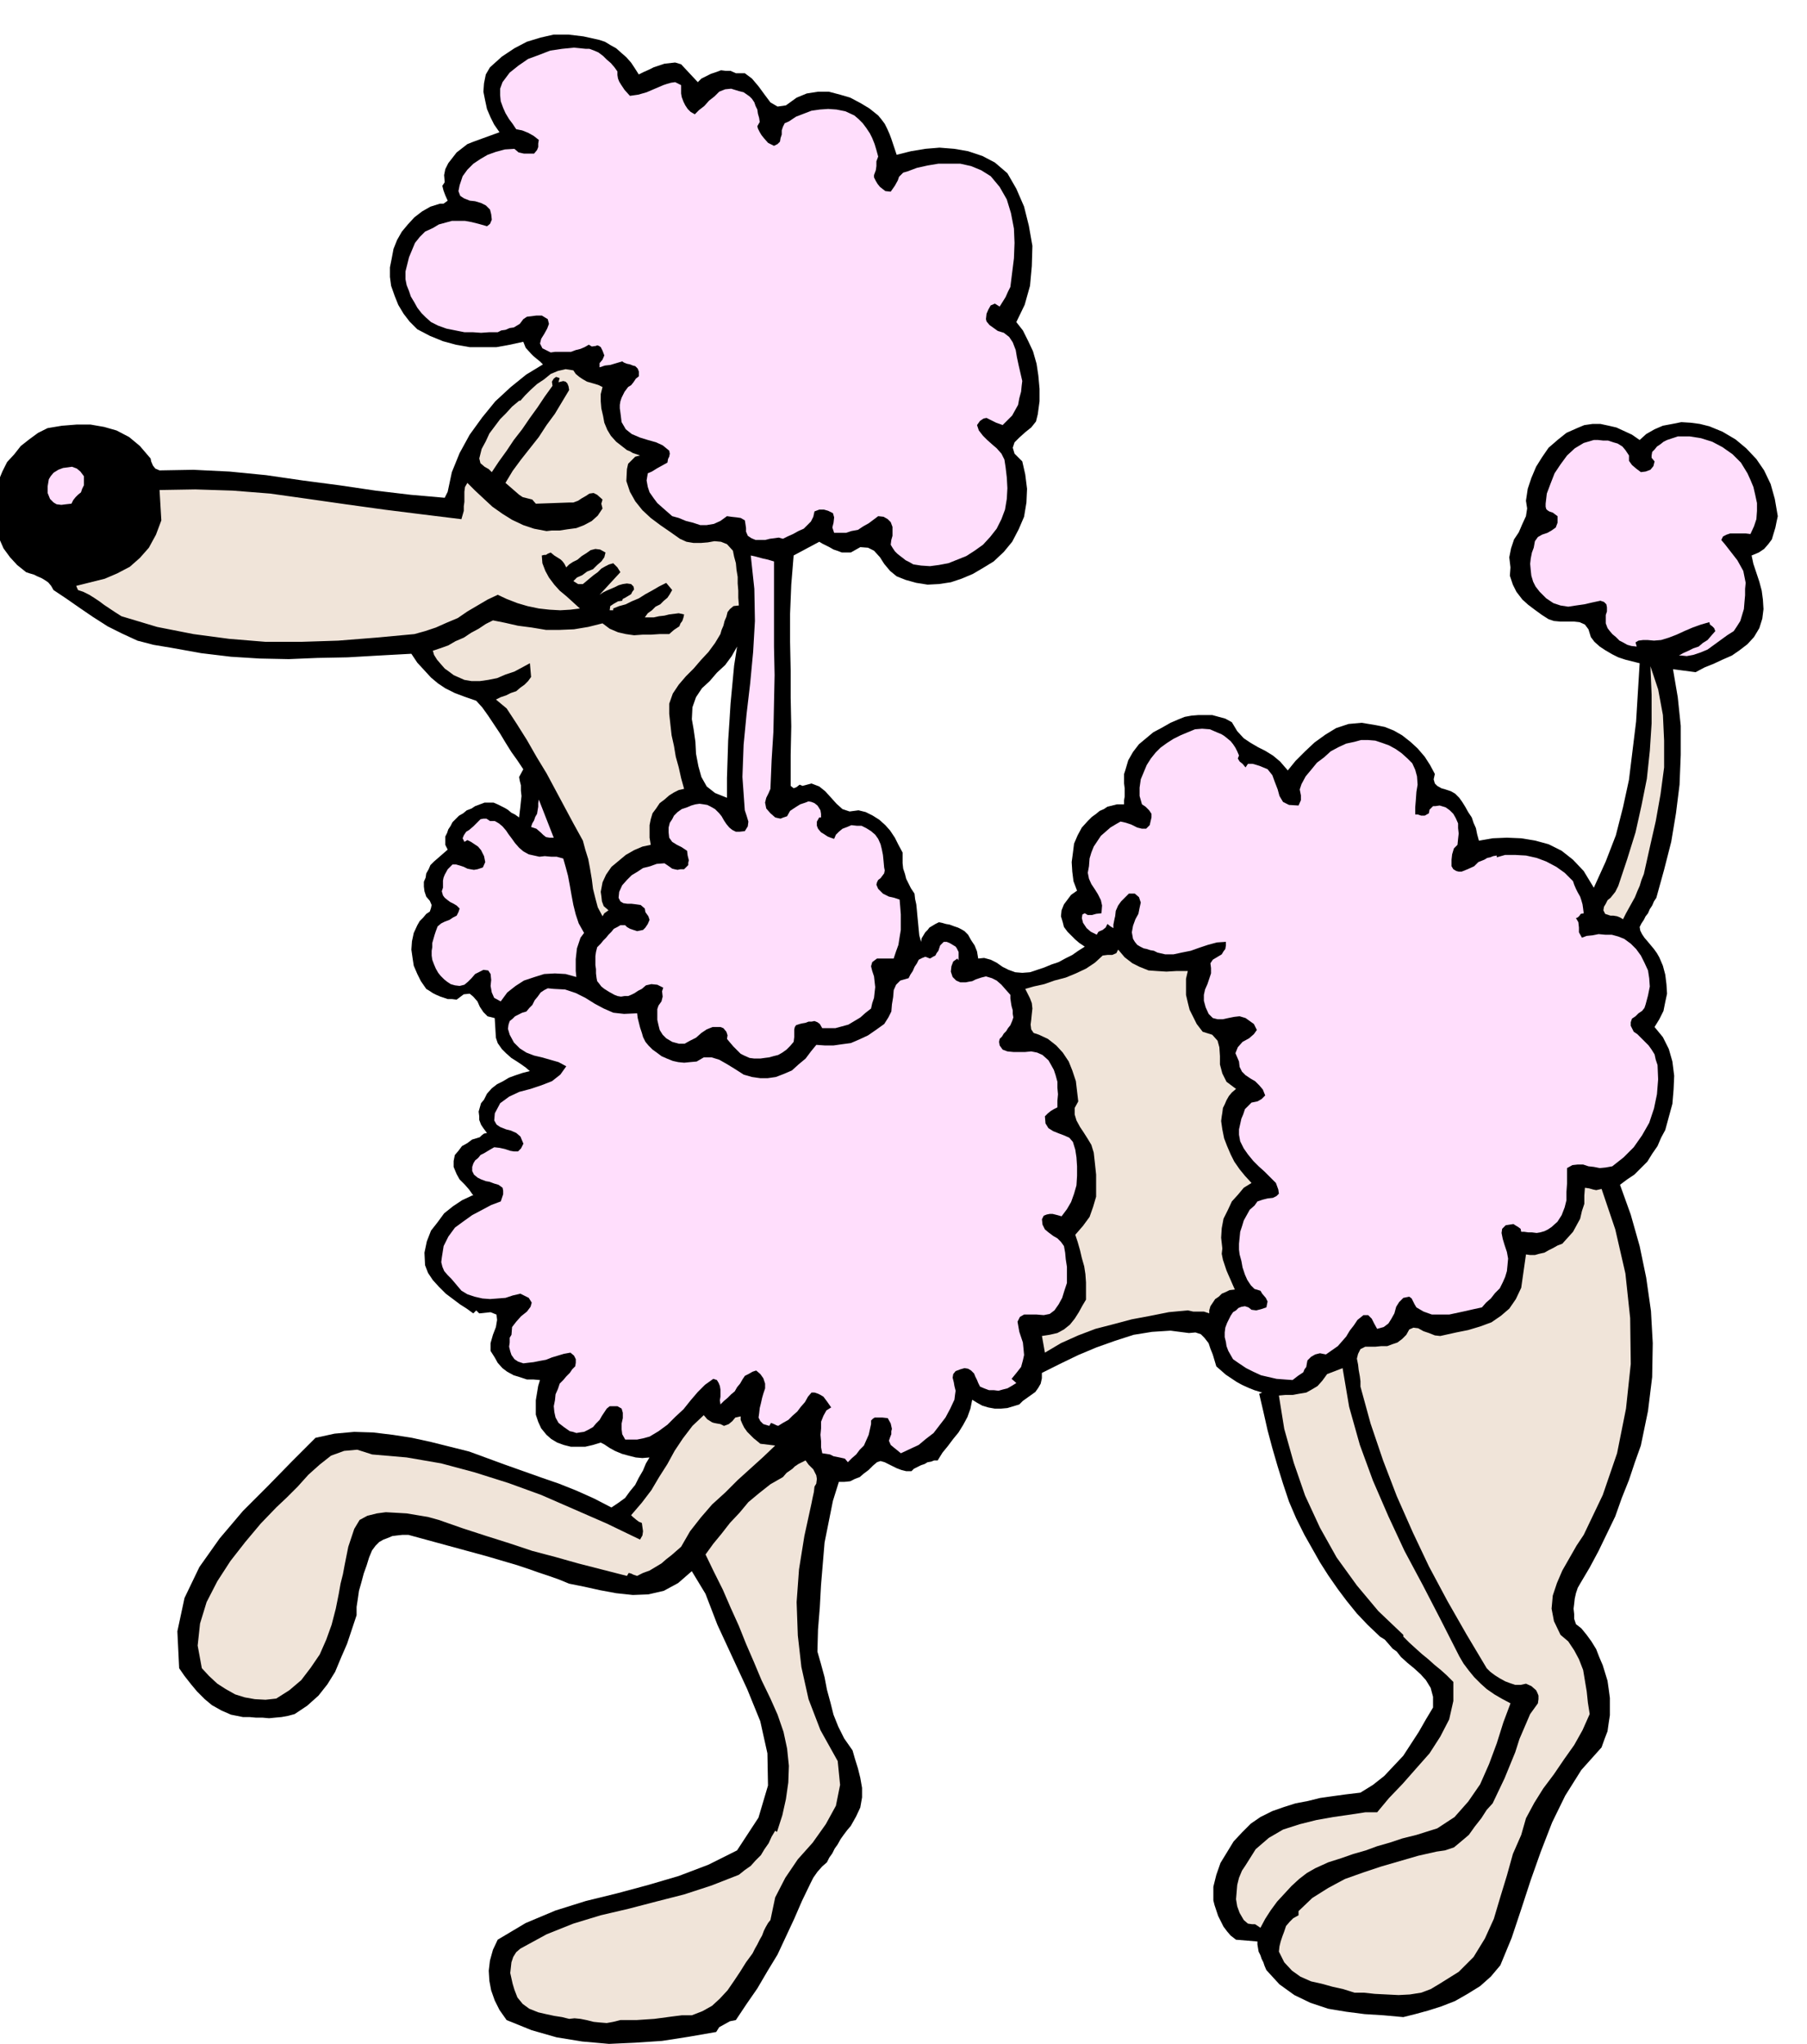
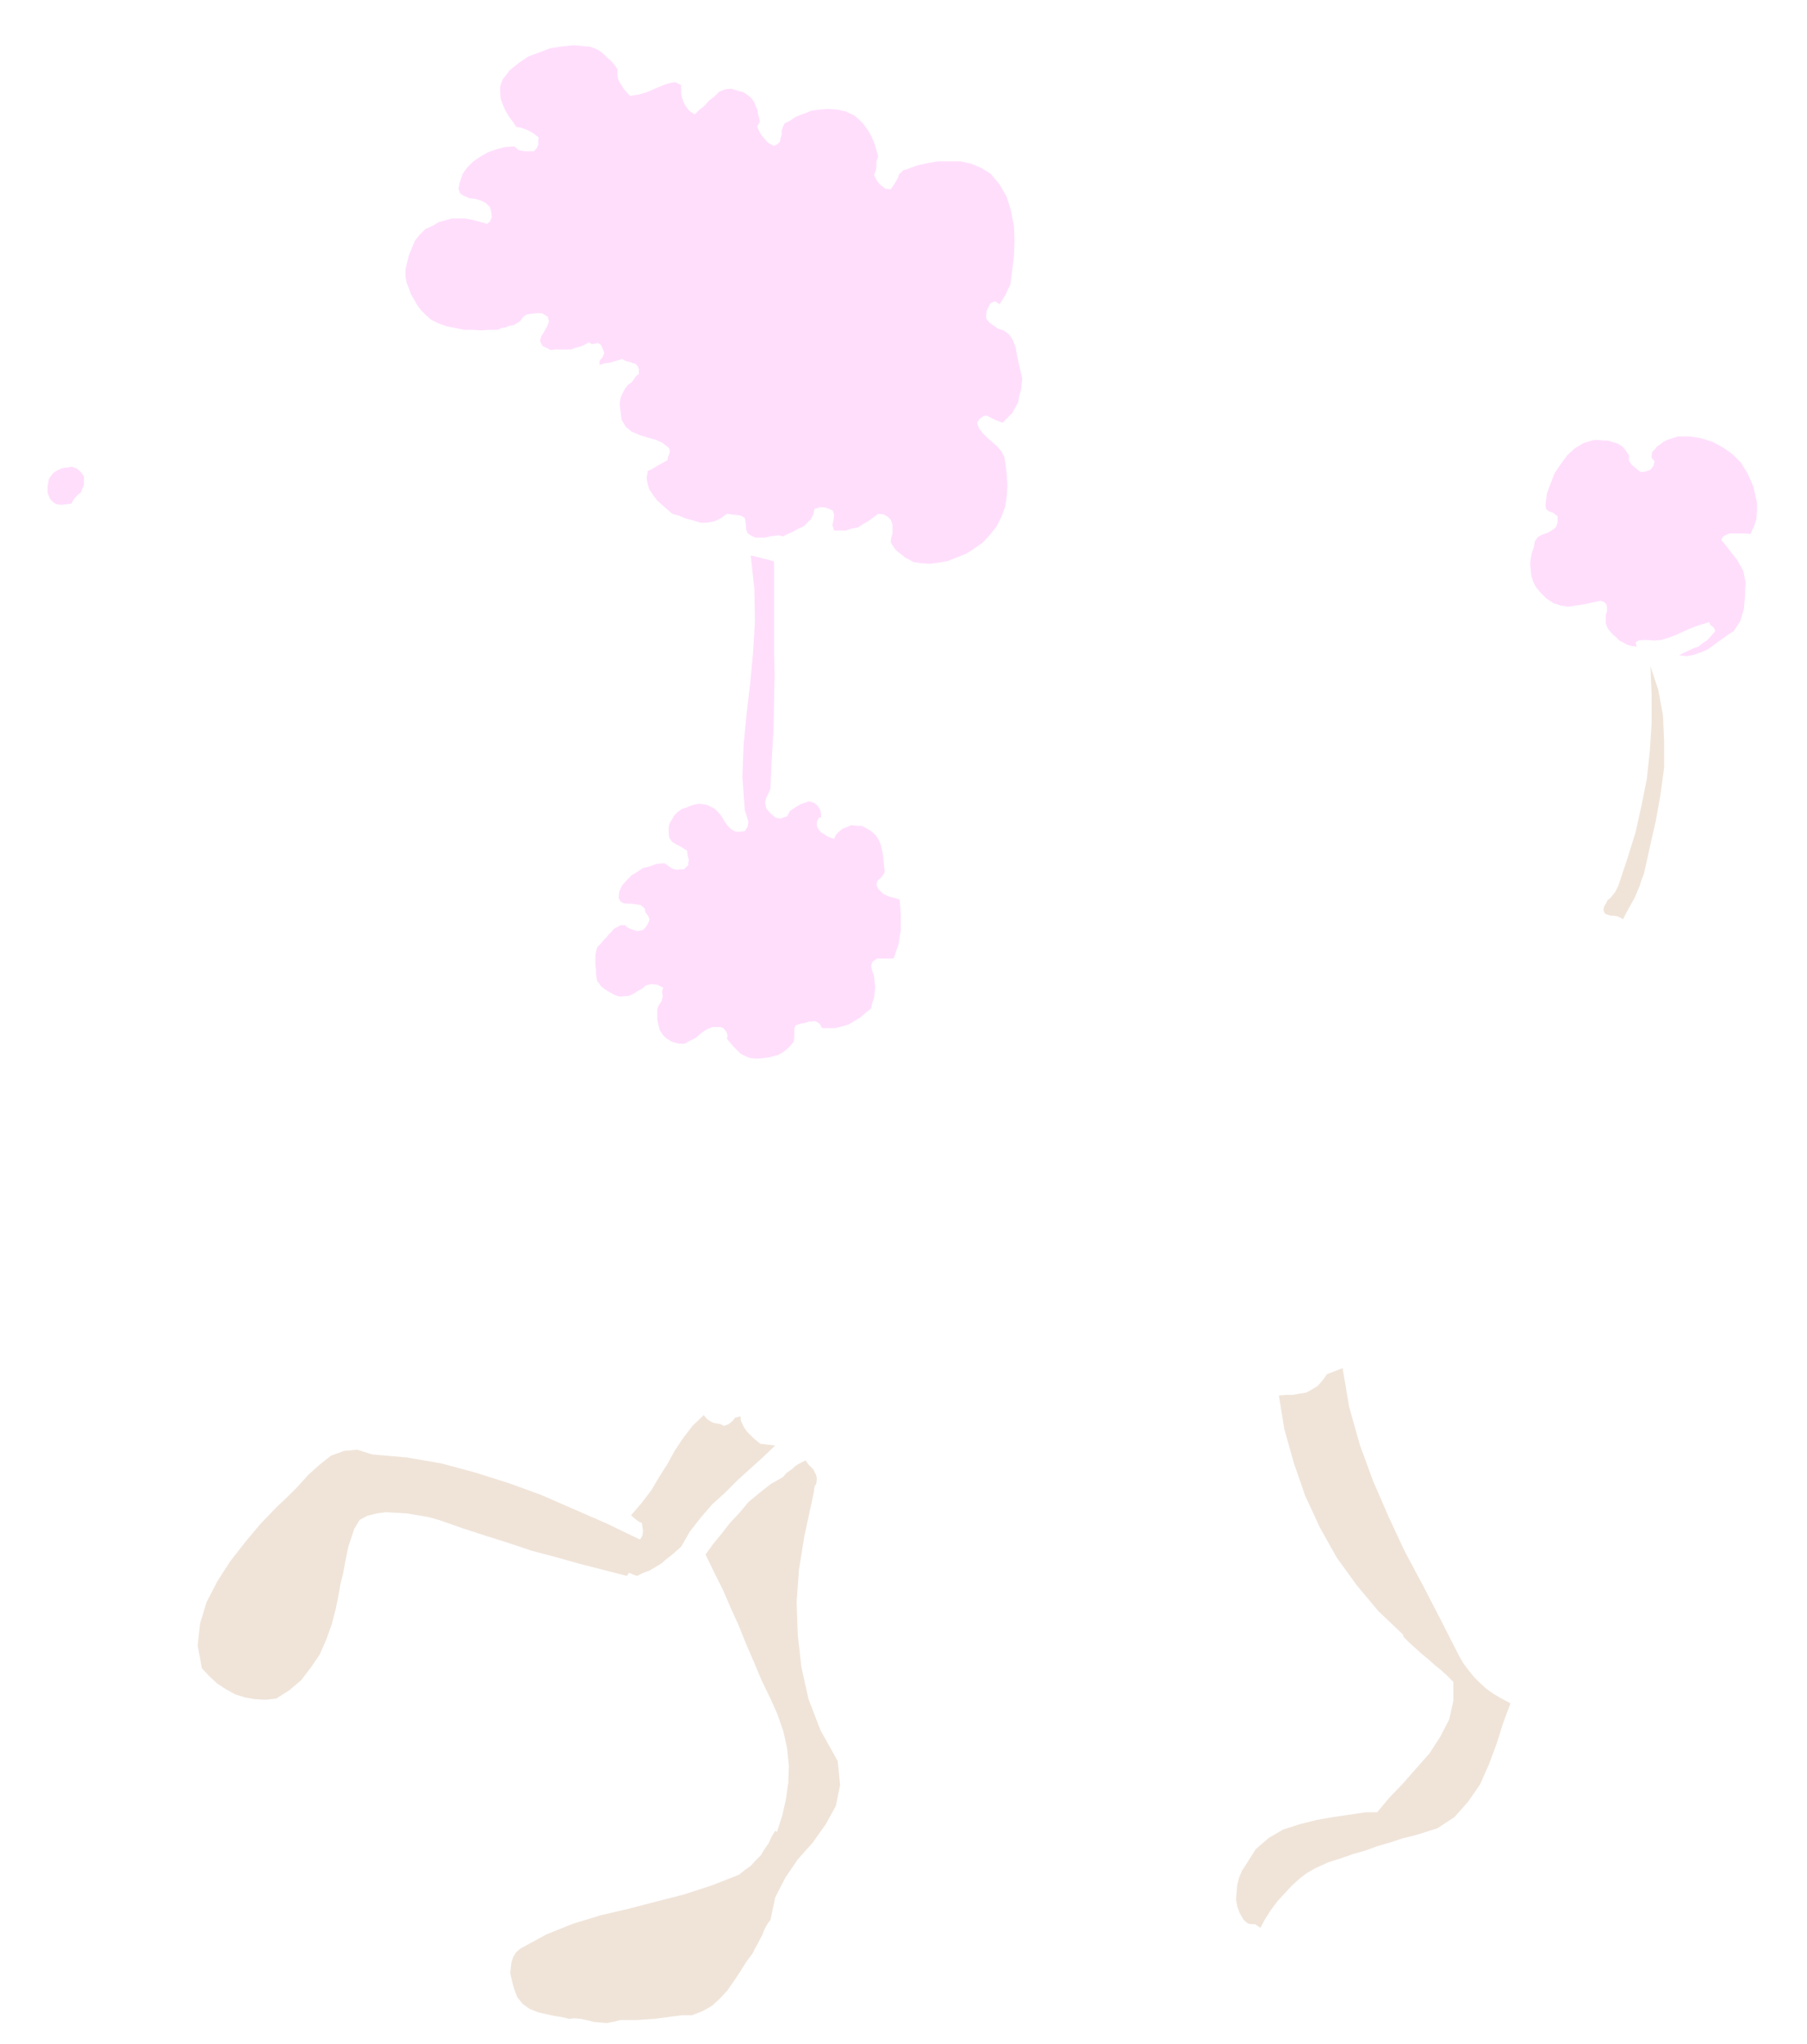
<svg xmlns="http://www.w3.org/2000/svg" fill-rule="evenodd" height="554.772" preserveAspectRatio="none" stroke-linecap="round" viewBox="0 0 3035 3433" width="490.455">
  <style>.pen1{stroke:none}.brush2{fill:#ffdefc}.brush3{fill:#f0e4d9}</style>
-   <path class="pen1" d="m1073 125 8-4 9-4 8-4 9-3 9-3 9-1 9-1 10 3 28 30 6-6 8-4 8-4 9-3 8-3 8 1h8l9 4h15l12 9 11 13 11 15 9 12 12 7 14-2 18-13 17-7 19-3h18l19 5 17 5 17 9 15 9 15 12 5 6 6 8 4 8 4 9 3 8 3 9 3 9 3 9 24-6 24-4 24-2 25 2 23 4 24 8 21 11 21 18 15 26 13 30 8 32 6 34-1 34-3 33-9 32-14 29 11 14 9 18 8 17 6 21 3 20 2 22v21l-3 22-3 12-8 10-10 8-10 9-8 8-3 9 3 10 13 13 5 22 3 24-1 23-4 24-9 21-11 21-14 17-17 16-18 11-17 10-19 8-18 6-20 3-19 1-19-3-18-5-15-6-11-9-10-12-7-11-10-11-10-5-13-1-16 9h-15l-8-3-6-2-7-4-6-3-6-3-5-3-43 23-4 49-2 49v47l1 48v46l1 48-1 48v52l5 4 5-2 5-4 5 2 15-4 13 5 10 8 10 11 9 10 10 9 12 4 15-2 12 3 12 6 11 7 10 9 8 9 8 12 6 12 7 13v18l1 9 3 9 2 8 4 8 4 8 6 9 1 9 2 9 1 10 1 11 1 10 1 11 1 10 3 11 1-6 3-5 3-5 4-4 3-4 5-3 5-3 6-3 5 1 7 2 6 1 8 3 6 2 6 3 5 3 6 6 5 9 6 9 2 5 2 5 1 6 1 6 10-1 11 3 10 5 10 7 10 5 11 4 12 1 13-1 12-4 12-4 12-5 12-4 11-6 12-6 10-7 11-7-9-6-7-6-7-7-6-6-6-8-2-8-3-10 1-10 4-10 6-8 6-8 10-7-6-16-2-16-1-16 2-15 2-16 6-14 7-13 10-11 7-7 7-5 6-5 7-3 6-4 8-2 8-2h12v-7l1-6v-14l-1-8v-16l2-6 5-17 8-14 10-13 12-10 12-10 15-8 14-8 14-6 10-4 11-2 12-1h23l11 3 11 3 11 6 9 15 11 12 12 8 12 7 12 6 13 8 12 10 13 15 13-16 16-16 16-15 18-13 18-11 21-7 22-2 24 4 15 3 15 6 14 8 14 11 12 11 12 14 9 14 8 15-2 9 2 7 4 4 7 4 7 2 9 3 7 4 7 7 5 7 5 8 5 9 6 9 3 9 4 9 2 10 3 11 23-4 24-1 24 1 24 4 22 6 22 11 19 15 18 19 17 28 20-44 17-44 12-47 10-46 6-49 6-49 3-49 3-49-12-3-12-3-12-4-10-5-12-7-9-6-9-8-6-8-4-13-6-8-9-4-9-1h-23l-11-1-9-3-11-7-11-8-12-9-10-9-10-13-6-12-5-15 1-14-2-17 3-15 5-15 8-12 6-14 6-13 2-13-2-13 3-20 6-18 8-19 10-16 11-16 15-13 15-12 18-8 12-5 14-2h13l14 3 13 3 13 6 13 6 13 9 11-10 14-8 14-6 16-3 15-3 16 1 15 2 16 4 22 9 22 13 18 15 17 18 13 19 11 23 7 25 5 29-2 9-2 10-3 10-3 10-6 8-7 8-9 6-12 5 3 14 5 15 5 15 4 15 2 15 1 16-2 16-5 16-9 15-11 12-13 10-13 9-16 7-15 7-15 6-15 8-38-5 8 47 5 48v49l-2 50-6 48-8 48-12 47-13 47-4 6-3 7-4 6-3 7-4 5-3 6-4 6-3 6 1 6 3 6 4 6 6 7 5 6 5 6 5 7 4 7 6 14 4 15 2 16 1 16-3 14-3 15-7 14-8 13 14 17 10 20 6 21 3 24-1 23-2 24-6 22-6 22-7 13-6 14-9 13-8 13-11 11-11 11-12 8-12 9 18 50 15 53 11 53 8 56 3 54-1 57-7 57-12 58-10 28-10 30-12 30-11 31-14 29-14 29-15 28-16 27-4 7-3 9-2 9-1 9-1 8 1 9v8l3 9 9 7 9 11 8 11 8 13 5 13 6 14 4 13 4 13 2 14 2 15v29l-2 13-2 14-5 13-5 14-34 38-27 43-22 45-19 49-17 48-16 49-16 48-19 46-16 19-18 16-21 13-21 12-23 9-22 7-22 6-20 5-33-3-32-2-31-4-30-5-30-10-27-13-25-18-22-24-3-7-2-6-3-6-2-6-3-6-1-6-1-6v-5l-36-3-9-7-6-7-6-8-4-8-5-10-3-9-3-9-2-8v-23l5-20 7-20 11-18 11-18 14-15 15-15 16-11 20-10 20-7 19-6 21-4 20-5 21-3 22-3 25-3 21-13 19-15 16-17 16-17 13-20 13-20 12-21 12-20v-18l-4-15-8-13-9-10-11-10-11-9-11-10-7-9-7-5-6-7-7-8-8-5-21-20-18-19-17-21-15-20-16-23-14-22-13-23-13-23-14-28-12-28-10-30-9-29-9-31-8-30-7-31-7-30 5-2-13-4-10-4-11-5-9-5-9-6-9-6-8-7-8-7-3-10-3-10-4-10-3-9-7-9-6-6-9-3-11 1-31-4-31 2-31 5-31 10-31 11-31 13-31 15-30 15v9l-2 9-4 7-5 7-7 5-7 5-7 5-6 6-10 3-10 3-11 1h-10l-11-2-10-3-9-5-8-5-3 15-5 14-7 13-8 13-9 11-9 12-9 11-8 13h-6l-5 2-6 1-5 3-6 2-6 3-6 3-4 4h-9l-8-2-8-3-6-3-8-4-6-3-7-2-6 2-7 6-7 7-8 6-7 6-8 3-8 4-10 1h-9l-10 32-7 35-7 35-3 36-3 36-2 37-3 37-1 37 6 21 6 22 4 21 6 22 5 20 8 20 10 20 14 20 4 14 5 16 4 16 3 17v16l-3 17-7 15-9 16-6 7-6 8-5 7-5 9-5 7-4 8-5 7-4 8-8 7-8 9-7 10-5 10-14 29-13 30-14 30-14 30-17 28-17 29-18 26-18 27-10 2-9 5-9 5-5 8-46 8-45 7-45 3-44 2-45-4-43-7-42-12-42-17-12-17-8-16-6-17-3-16-1-17 2-17 5-18 8-17 47-28 50-21 51-16 53-13 52-14 51-15 50-19 48-24 36-55 16-54-1-54-12-54-22-54-25-54-25-54-20-52-23-38-23 20-24 13-26 6-26 1-28-3-27-5-27-6-25-5-17-7-17-6-18-6-17-6-18-6-17-5-17-5-17-5-132-36h-10l-9 1-8 1-7 3-8 3-7 4-6 6-6 8-5 12-4 13-5 14-4 15-4 14-2 14-2 13v14l-8 24-8 24-10 23-10 24-13 21-15 19-19 17-21 14-11 3-11 2-11 1-10 1-11-1h-11l-11-1h-11l-20-4-16-7-16-9-12-10-13-13-10-12-11-14-9-13-3-62 12-56 25-52 34-48 39-46 42-42 41-42 39-39 32-7 33-3 32 1 33 4 32 5 32 7 32 8 32 8 30 11 30 11 31 11 31 11 29 10 30 12 29 13 29 15 12-8 11-8 8-11 9-11 6-12 7-12 5-12 6-10-12 1-11-1-12-3-11-3-12-5-9-5-9-6-6-3-13 4-13 3h-24l-12-3-11-4-10-6-8-7-9-11-5-11-4-12v-24l2-12 2-12 3-10-11-1h-11l-12-4-10-3-11-6-8-6-8-9-5-9-7-11v-13l4-14 5-13 2-12-1-9-10-4-19 2-5-5-5 5-11-8-11-7-12-9-12-9-12-12-10-11-8-12-5-13-1-21 4-19 7-18 11-14 11-15 15-12 15-10 17-8h2l-7-10-7-8-9-9-5-9-5-12v-10l2-10 6-7 6-8 9-5 8-6 10-3 3-1 3-3 4-3 5-1-6-8-4-6-3-8v-6l-1-8 2-7 2-7 5-6 5-10 8-9 9-7 10-5 10-6 11-4 12-4 12-3-7-6-7-5-9-6-8-5-9-8-7-7-7-10-3-9-2-33-12-3-7-7-6-9-4-9-7-8-6-5-10 1-12 9-8-1h-7l-6-2-6-2-7-3-6-3-6-4-5-3-9-13-6-12-6-14-2-13-2-14 1-14 3-14 6-13 4-7 6-6 5-6 6-4 2-6 1-5-3-7-6-7-3-9-1-8v-8l3-7 1-7 4-7 3-7 6-6 23-20-4-8v-14l3-6 2-6 4-6 3-6 5-5 6-6 7-4 6-5 8-3 6-4 8-3 8-3h15l7 3 6 3 6 3 5 3 6 5 6 3 7 5 1-9 1-8 1-10 1-9-1-9v-9l-2-8-1-6 7-13-10-15-10-14-10-16-9-15-10-15-10-15-10-14-10-11-20-7-16-6-16-8-12-8-12-10-11-12-12-13-10-15-55 3-52 3-51 1-48 2-49-1-48-3-50-6-50-9-30-5-27-7-26-12-24-12-25-16-22-15-23-16-21-14-4-7-5-6-6-4-5-3-7-3-6-3-7-2-6-2-15-12-12-13-11-15-7-16-6-19-3-19v-20l3-19 4-19 7-17 8-16 12-13 11-14 14-11 15-11 16-8 24-4 25-2h23l23 4 21 6 21 11 18 15 18 21 1 5 3 7 4 5 7 3 57-1 61 3 61 6 62 9 61 8 61 9 59 7 57 5 5-10 7-33 13-32 17-31 21-29 22-27 26-24 26-21 28-17-5-5-5-4-6-5-4-4-9-10-4-10-23 5-22 4h-45l-23-4-22-6-22-9-21-11-13-13-10-13-9-15-6-15-6-17-2-15v-16l3-15 3-16 6-15 8-14 10-12 11-12 13-10 14-8 16-5h6l7-5-4-9-3-8-2-8 4-6-1-12 2-10 5-10 7-9 7-9 9-7 9-7 10-4 44-16-9-13-6-12-6-14-3-14-3-15 1-14 3-15 7-12 20-18 21-14 21-11 23-7 22-5h25l25 3 27 6 9 3 10 6 9 5 9 8 8 7 8 9 6 9 7 11zm165 961-9 16-11 15-14 13-12 14-13 12-10 15-6 17-1 20 3 17 3 21 1 20 4 21 5 18 9 16 14 11 20 8v-33l1-31 1-32 2-30 2-32 3-32 3-32 5-32z" style="fill:#000" />
-   <path class="pen1 brush2" d="M1037 120v6l1 6 2 5 3 5 6 9 9 10 7-1 7-1 7-2 7-2 7-3 7-3 7-3 7-3 6-2 7-2 7-1 10 5v14l1 6 3 8 3 6 4 6 5 5 7 4 7-7 9-7 8-9 9-7 8-8 10-4 10-1 13 4 8 2 10 7 4 4 4 6 2 6 3 6 1 7 2 7 1 7-4 7 1 4 3 6 3 5 4 5 7 8 10 5 6-3 4-4 1-6 2-6v-7l2-6 3-6 7-3 12-8 13-5 13-5 14-2 14-1 14 1 15 3 15 7 7 6 7 7 6 8 6 9 4 8 4 10 3 10 3 11-3 8v8l-1 7-3 8v4l3 6 3 5 4 5 9 7 9 1 7-10 5-9 2-6 3-3 4-4 7-2 16-6 18-4 18-3h37l18 4 17 7 16 10 15 18 12 21 7 23 5 26 1 24-1 26-3 24-3 24-4 8-4 9-5 8-5 8-8-5-7 3-4 7-3 7-1 9 1 4 5 6 7 5 7 5 10 3 9 7 6 9 5 13 2 12 3 14 3 13 3 13-1 8-1 10-3 11-2 11-5 9-5 9-8 8-8 8-11-4-10-5-6-3-5 1-6 4-5 7 3 9 7 9 7 7 9 8 7 6 8 9 5 10 2 13 2 17 1 18-1 18-3 18-6 16-8 16-11 14-12 13-14 10-14 9-15 6-15 6-16 3-15 2-15-1-13-2-7-4-6-3-5-4-4-3-5-4-4-4-4-6-3-5 1-8 2-7v-15l-3-8-5-5-7-4-9-1-8 6-8 6-9 5-9 6-11 2-9 3h-20l-3-9 2-8 1-9-2-7-8-4-7-2h-8l-8 3-2 9-4 8-6 6-6 6-9 4-9 5-9 4-8 4-7-2-7 1-8 1-8 2h-16l-7-3-6-4-3-7v-6l-1-7-1-6-7-4-7-1-9-1-7-1-11 8-11 5-12 2h-11l-12-4-12-3-12-5-11-3-8-7-8-7-9-8-6-8-7-10-3-9-2-11 2-12 7-3 8-5 9-5 9-5 1-6 2-4 1-5-1-5-11-9-11-5-14-4-13-4-14-6-10-8-7-12-2-16-1-7v-6l1-6 2-6 5-10 6-8 5-3 4-5 4-6 5-4v-8l-2-5-4-4-4-1-5-2-5-1-5-2-3-2-10 3-10 3-9 1-9 3v-7l5-6 3-7-3-8-3-6-3-2-3-1-2 1-7 1-5-3-7 4-7 3-8 2-8 3h-27l-7 1-14-7-4-8 2-8 5-8 5-9 3-8-2-8-10-6h-9l-8 1-8 1-6 4-3 4-3 4-5 3-5 3-7 1-7 3-7 1-6 3h-14l-14 1-14-1h-14l-15-3-15-3-14-5-12-6-9-8-7-7-7-9-5-9-6-10-3-9-4-10-2-10v-13l3-12 3-12 5-12 5-12 8-10 9-9 13-6 10-6 11-3 11-3h22l11 2 12 3 14 4 5-4 3-7-1-9-2-8-7-7-8-4-10-3-9-1-10-4-6-4-3-8 2-10 5-15 8-11 10-10 12-8 12-7 14-5 15-4 16-1 7 6 9 2h17l5-6 2-5v-6l1-6-9-7-9-5-10-4-10-2-6-9-6-8-6-10-4-9-4-11-1-10v-11l4-11 12-16 15-12 16-11 19-7 18-7 20-3 20-2 20 2h6l8 3 7 3 8 6 6 6 7 6 6 7 5 7z" />
-   <path class="pen1 brush3" d="m1012 650-3 12v12l1 12 3 13 2 11 5 12 6 10 9 10 9 7 9 7 5 2 5 3 6 2 6 2-8 2-6 6-6 6-2 9-1 20 6 18 9 16 12 15 14 13 16 12 16 11 17 12 11 5 12 2h12l12-1 11-2 11 1 10 4 10 11 2 10 3 11 1 11 2 12v11l1 12v12l1 13-9 1-6 5-4 5-2 8-3 7-2 8-3 7-2 7-9 15-11 15-13 14-12 14-13 13-12 14-10 15-6 17v17l2 18 2 18 4 18 3 18 5 18 4 18 5 18-9 2-8 4-8 5-8 7-8 6-6 9-6 8-3 10-2 10v21l1 6 1 6-14 3-14 6-14 8-12 10-12 10-9 13-6 13-3 16 1 7 1 9 3 8 8 7-7 5-3 5-8-15-4-15-4-16-2-16-3-18-3-16-5-16-4-15-16-29-15-28-15-28-15-28-17-28-16-28-17-27-17-26-18-15 8-4 9-3 8-4 9-3 7-6 7-5 6-6 5-7-2-23-13 7-13 7-15 5-14 6-15 3-14 2h-14l-12-2-9-4-9-4-8-6-7-5-7-8-6-7-5-8-2-7 12-4 14-5 12-7 14-6 12-8 13-7 12-8 12-6 20 4 22 5 23 3 24 4h23l24-1 24-4 24-6 12 9 14 6 13 3 14 2 14-1h14l15-1h16l8-7 9-6 2-5 3-4 2-6 1-5-9-2-8 1-8 1-8 2-9 1-9 2h-15l5-7 7-5 6-6 8-4 6-6 6-5 4-6 4-7-10-12-12 6-12 7-11 6-11 7-12 5-10 5-11 3-10 4v3h-6l1-7 6-4 7-4 7-1 1-3 4-2 5-3 5-3 2-4 3-4-1-5-4-4-7-1-7 1-7 2-6 3-7 3-7 3-6 3-6 4 35-38-5-8-7-7-7 2-6 3-7 4-6 6-7 5-6 5-6 5-6 5h-8l-8-5 6-6 9-4 8-6 10-4 7-7 7-6 5-7 2-8-9-5-8-1-8 2-7 5-8 5-7 6-8 4-6 4-5 5-3-6-3-4-3-3-3-2-8-5-6-5-5 2-3 2h-3l-4 1 1 13 5 13 6 11 9 12 9 10 12 10 11 10 11 10-16 2-17 1-18-1-18-2-19-4-17-5-18-7-15-7-17 8-17 10-17 10-16 11-19 8-18 8-18 6-18 5-65 6-63 5-62 2h-60l-61-5-60-8-61-12-60-18-11-7-9-6-9-6-8-6-9-6-8-5-10-5-9-3-3-7 24-6 24-6 21-9 21-11 17-15 15-17 12-22 9-24-3-51 60-1 63 2 63 5 64 9 63 9 65 9 64 8 65 8 2-7 2-7v-8l1-7v-17l1-8 4-7 13 13 15 14 14 13 17 12 16 10 19 9 18 6 21 4 9-1h13l13-2 15-2 13-5 13-7 10-9 8-12-2-8 2-7-9-8-6-3-7 1-6 4-7 4-6 4-8 3h-7l-56 2-6-7-8-2-8-2-6-4-23-20 12-20 14-19 15-19 15-19 13-20 14-19 12-20 12-20-1-6-2-5-3-3-4-1-8 2 2-7-6-2-4 3-3 5 1 7-13 18-12 18-13 18-13 19-14 18-12 18-13 18-12 18-5-5-7-4-7-6-2-8 4-16 7-13 6-13 9-12 9-12 10-10 10-11 12-10h2l8-9 9-9 11-10 12-8 11-9 12-5 13-3 13 2 4 6 6 5 6 4 7 4 7 2 7 2 6 2 6 3z" />
+   <path class="pen1 brush2" d="M1037 120v6l1 6 2 5 3 5 6 9 9 10 7-1 7-1 7-2 7-2 7-3 7-3 7-3 7-3 6-2 7-2 7-1 10 5v14l1 6 3 8 3 6 4 6 5 5 7 4 7-7 9-7 8-9 9-7 8-8 10-4 10-1 13 4 8 2 10 7 4 4 4 6 2 6 3 6 1 7 2 7 1 7-4 7 1 4 3 6 3 5 4 5 7 8 10 5 6-3 4-4 1-6 2-6v-7l2-6 3-6 7-3 12-8 13-5 13-5 14-2 14-1 14 1 15 3 15 7 7 6 7 7 6 8 6 9 4 8 4 10 3 10 3 11-3 8v8l-1 7-3 8l3 6 3 5 4 5 9 7 9 1 7-10 5-9 2-6 3-3 4-4 7-2 16-6 18-4 18-3h37l18 4 17 7 16 10 15 18 12 21 7 23 5 26 1 24-1 26-3 24-3 24-4 8-4 9-5 8-5 8-8-5-7 3-4 7-3 7-1 9 1 4 5 6 7 5 7 5 10 3 9 7 6 9 5 13 2 12 3 14 3 13 3 13-1 8-1 10-3 11-2 11-5 9-5 9-8 8-8 8-11-4-10-5-6-3-5 1-6 4-5 7 3 9 7 9 7 7 9 8 7 6 8 9 5 10 2 13 2 17 1 18-1 18-3 18-6 16-8 16-11 14-12 13-14 10-14 9-15 6-15 6-16 3-15 2-15-1-13-2-7-4-6-3-5-4-4-3-5-4-4-4-4-6-3-5 1-8 2-7v-15l-3-8-5-5-7-4-9-1-8 6-8 6-9 5-9 6-11 2-9 3h-20l-3-9 2-8 1-9-2-7-8-4-7-2h-8l-8 3-2 9-4 8-6 6-6 6-9 4-9 5-9 4-8 4-7-2-7 1-8 1-8 2h-16l-7-3-6-4-3-7v-6l-1-7-1-6-7-4-7-1-9-1-7-1-11 8-11 5-12 2h-11l-12-4-12-3-12-5-11-3-8-7-8-7-9-8-6-8-7-10-3-9-2-11 2-12 7-3 8-5 9-5 9-5 1-6 2-4 1-5-1-5-11-9-11-5-14-4-13-4-14-6-10-8-7-12-2-16-1-7v-6l1-6 2-6 5-10 6-8 5-3 4-5 4-6 5-4v-8l-2-5-4-4-4-1-5-2-5-1-5-2-3-2-10 3-10 3-9 1-9 3v-7l5-6 3-7-3-8-3-6-3-2-3-1-2 1-7 1-5-3-7 4-7 3-8 2-8 3h-27l-7 1-14-7-4-8 2-8 5-8 5-9 3-8-2-8-10-6h-9l-8 1-8 1-6 4-3 4-3 4-5 3-5 3-7 1-7 3-7 1-6 3h-14l-14 1-14-1h-14l-15-3-15-3-14-5-12-6-9-8-7-7-7-9-5-9-6-10-3-9-4-10-2-10v-13l3-12 3-12 5-12 5-12 8-10 9-9 13-6 10-6 11-3 11-3h22l11 2 12 3 14 4 5-4 3-7-1-9-2-8-7-7-8-4-10-3-9-1-10-4-6-4-3-8 2-10 5-15 8-11 10-10 12-8 12-7 14-5 15-4 16-1 7 6 9 2h17l5-6 2-5v-6l1-6-9-7-9-5-10-4-10-2-6-9-6-8-6-10-4-9-4-11-1-10v-11l4-11 12-16 15-12 16-11 19-7 18-7 20-3 20-2 20 2h6l8 3 7 3 8 6 6 6 7 6 6 7 5 7z" />
  <path class="pen1 brush2" d="m2935 795 5 11 5 12 3 13 3 14v13l-1 14-4 12-6 13-8-1h-26l-6 2-6 3-3 6 6 7 7 9 7 9 7 9 5 9 5 9 2 10 2 10-1 10v11l-1 11-1 12-3 10-3 10-5 8-6 9-11 7-11 8-11 8-11 8-12 5-12 4-11 2-10-1h-3l7-4 9-4 8-4 9-3 7-6 8-5 6-7 7-8-2-5-3-3-4-3-1-4-14 4-14 5-14 6-13 6-13 5-13 4-12 1-11-1h-7l-8 1-5 3 2 7-9-1-7-2-7-4-6-3-6-6-6-5-5-6-3-4-3-8v-14l2-6v-7l-1-5-4-4-6-2-14 3-13 3-14 2-13 2-13-2-12-4-12-8-11-11-7-9-4-8-3-10-1-9-1-11 1-9 2-10 3-8 2-11 5-7 7-4 9-3 7-4 7-5 3-8v-11l-8-6-6-2-3-2-2-2-1-4v-5l2-17 6-16 7-18 10-15 11-15 13-12 15-9 17-5h7l9 1h8l9 3 7 2 8 5 5 6 6 9v9l5 7 7 6 8 6 8-1 8-3 5-6 2-8-5-6v-4l1-6 4-4 4-5 6-4 5-4 6-3 18-6h20l19 3 19 6 17 9 17 12 14 14 11 18zm-2794 5v15l-3 6-2 6-5 4-4 4-4 5-3 6-9 1-8 1-8-1-5-3-6-6-2-5-2-5v-11l1-6 1-6 3-5 5-6 8-5 8-3 8-1 7-1 8 3 6 5 6 8zm1159 143v143l1 48-1 47-1 48-3 48-2 48-3 7-4 8-2 8 2 10 7 8 8 7 4 1 5 1 5-2 6-2 5-9 9-6 8-5 9-3 5-2 5 1 5 2 5 4 2 3 3 5 1 6v6h-3l-4 7v7l2 5 5 6 5 3 6 4 5 2 6 2 3-7 5-5 6-5 8-3 7-3 9 1h8l8 4 8 5 7 6 5 7 4 9 2 8 2 10 1 10 1 11 1 5-1 5-3 4-3 4-4 3-2 4-1 4 3 7 8 8 10 5 9 2 9 3 1 12 1 13v26l-2 12-2 13-4 11-4 12h-28l-4 3-4 3-2 7 2 8 3 9 1 9 1 9-1 9-1 9-3 9-2 9-9 7-9 8-10 6-10 6-11 3-11 3h-22l-4-7-4-3-5-2-5 1h-5l-5 2-6 1-4 1-6 2-2 3-1 4v13l-1 8-6 7-6 6-7 5-7 4-8 2-7 2-8 1-7 1h-10l-8-1-9-4-6-3-6-6-6-6-6-7-5-6 1-6-2-6-5-6-5-2h-13l-10 4-9 6-9 8-10 5-9 5h-10l-11-3-10-6-6-6-5-8-2-8-2-9v-18l2-6 5-7 2-8-1-9 2-6-10-5-10-1-9 2-7 6-6 3-6 4-6 3-5 2h-6l-6 1-6-1-5-2-9-5-8-5-5-4-3-4-4-5-1-5-1-8v-7l-1-7v-15l1-7 2-8 6-6 4-5 5-5 4-5 5-5 4-5 6-3 5-3h8l3 3 5 3 6 2 6 2 5-1 5-1 4-4 4-6 3-7-2-6-5-7-1-6-7-6-7-1-8-1h-7l-7-1-5-3-3-6 1-10 5-11 8-9 8-8 10-6 9-6 12-3 11-4 13-1 6 4 7 5 4 1 5 1 5-1h6l4-4 3-3v-4l1-4-2-8-1-8-9-6-8-4-8-5-5-7-1-9v-8l2-8 4-6 3-6 6-6 7-5 9-3 7-3 7-2 7-1 7 1 6 1 6 3 7 4 7 7 4 5 4 7 4 6 5 6 5 4 6 3h6l9-1 5-8 1-8-3-10-3-9-4-56 2-54 5-52 6-51 5-53 3-52-1-54-6-56 9 2 11 3 9 2 10 3z" />
  <path class="pen1 brush3" d="m2761 1468-4 10-3 10-4 9-4 10-5 9-5 9-5 9-5 10-5-3-5-2-6-1h-5l-9-3-3-6 1-6 3-5 3-6 5-4 8-10 5-10 15-45 14-45 10-45 9-45 5-47 3-46v-48l-2-48 13 39 8 43 2 43v45l-6 45-8 45-10 44-10 45z" />
-   <path class="pen1 brush2" d="m2081 1269-2 5 3 5 5 4 5 6 4-6h8l7 2 6 2 12 5 8 10 4 11 5 13 3 11 6 10 10 5 16 1 4-9v-8l-2-10 3-9 7-13 10-12 9-11 12-9 11-10 13-7 13-6 14-3 11-3h12l12 1 12 4 11 4 11 6 10 7 10 9 8 8 5 11 3 11 1 14-2 12-1 14-1 12v12h4l6 2h6l7-4 1-6 3-3 3-3h4l7-1 10 3 7 5 6 6 4 7 4 9v8l1 9-1 9-1 10-6 6-3 10-1 9v11l3 5 5 3 4 1h5l10-4 11-5 7-7 10-4 5-3 5-1 5-2 6-1v3l14-4h17l18 1 18 4 16 6 17 9 14 10 14 14 2 6 3 7 3 6 4 7 2 6 2 7 1 7 1 8-5 1-2 3-3 3-3 1 4 7 1 9v8l5 9 8-3 10-1 10-2 11 1h11l11 3 10 4 11 8 9 9 8 11 6 12 6 13 2 13 1 14-3 15-4 15-2 6-4 5-6 4-5 5-6 4-2 6v6l5 10 6 4 6 6 6 6 7 7 5 7 5 8 2 9 3 9 1 24-2 25-5 24-8 24-12 21-14 20-17 17-19 15-11 2-10 1-10-2-9-1-9-3h-9l-9 1-9 5v26l-1 14v14l-3 12-5 13-7 11-10 9-6 4-6 3-7 2-6 1-8-1h-6l-7-1h-5l-1-5-4-3-5-3-3-2-13 2-6 6-1 7 2 10 3 10 4 12 2 11-1 11-1 10-3 10-4 9-5 10-8 8-7 9-8 7-7 8-14 3-13 3-14 3-14 3h-29l-14-5-12-7-3-5-2-4-3-6-4-3-10 2-7 7-5 8-3 11-5 9-5 8-8 6-11 3-5-9-4-8-6-6h-8l-10 8-6 9-7 9-6 10-7 8-7 8-10 7-10 7-10-2-8 2-7 4-6 6-1 5-1 6-3 4-2 5-9 6-9 7-14-1-13-1-13-3-13-3-13-6-12-6-12-8-10-7-4-7-4-7-3-8-1-7-2-8v-8l1-8 3-8 3-6 3-6 4-6 5-3 4-4 5-2 6-1 6 2 5 4 8 1 8-2 9-3 2-10-3-6-6-7-3-5-10-3-6-6-6-9-4-9-4-12-2-11-3-11-1-8v-10l1-10 1-10 3-9 3-10 5-9 5-9 8-7 5-7 9-3 8-2 9-1 6-3 4-4-1-7-4-11-10-10-9-9-10-9-9-9-9-11-7-10-6-12-2-11v-9l2-9 2-9 3-7 3-9 5-5 6-6 10-2 7-4 6-6-4-10-6-7-7-7-7-4-9-6-6-6-4-8-1-9-6-14 4-10 8-9 11-6 8-7 5-7-5-10-14-10-10-3-9 1-10 2-9 2h-9l-8-2-7-7-5-11-3-11v-10l2-9 4-9 3-9 3-9v-9l-1-8 4-6 5-3 5-3 5-3 3-5 3-4 1-6v-6l-15 1-15 4-15 5-14 5-15 3-14 3h-14l-13-3-6-3-6-1-6-2-5-1-6-3-5-3-4-5-3-5-2-11 2-11 4-11 5-9 2-10 2-9-3-9-7-6h-10l-7 7-6 6-5 7-4 9-1 9-1 4-1 5-1 5v6l-5-3-5-4-3 6-5 4-7 3-3 5-10-5-7-6-6-9-2-8 1-6 4-2 5 3h7l7-2 9-1 1-13-2-9-5-10-5-8-6-9-4-9-2-10 2-11 1-13 3-10 4-10 6-9 6-9 8-7 8-7 10-6 7-4 9 2 9 3 10 5 8 2h7l6-6 3-13v-6l-4-6-6-6-6-4-4-14v-14l2-14 5-12 5-12 7-11 8-10 8-8 11-8 11-7 12-6 12-5 12-5 12-1 13 1 14 6 5 2 5 3 5 4 6 5 4 5 4 6 3 6 3 7zM930 1407h-7l-6-1-5-4-3-3-8-7-9-3 2-6 3-5 2-6 3-5 1-6 1-6v-6l1-6 25 64zm-58 17 7 6 9 5 9 2 9 2 9-1 11 1h9l11 3 4 14 4 15 3 16 3 17 3 16 4 16 5 15 9 16-6 8-3 9-3 9-1 9-1 9v20l1 10-18-5-18-1-18 1-16 5-18 6-14 9-14 11-11 15-11-6-4-9-2-11 1-10-1-10-4-6-8-1-14 7-6 7-6 6-6 5-8 2-8-1-7-2-6-4-5-4-6-6-4-5-4-7-3-7-3-8-1-7v-8l1-6v-7l2-7 2-7 2-6 3-8 6-5 6-3 8-3 6-4 6-3 3-6 2-6-5-5-5-3-6-3-4-3-5-4-3-4-2-7 2-6v-12l1-5 2-5 5-9 8-8h6l7 2 6 2 6 3 5 1 6 1 6-1 9-3 4-9-2-10-5-10-5-6-6-4-6-4-6-3-5 3-3-6 2-5 4-6 5-3 7-6 8-8 4-4 5-1h5l6 4h8l7 4 6 5 6 7 4 6 6 8 5 7 7 8zm738 189-2-3-7 5-3 8-1 9 3 9 6 6 7 3h9l5-1 6-1 6-3 9-3 8-2 10 3 8 4 8 7 7 8 8 9v6l1 7 1 6 2 7v6l1 6-2 6-3 7-4 5-3 5-4 4-3 5-4 4-1 5 1 6 5 7 8 3 10 1h20l10-1 10 2 9 4 10 9 4 7 5 9 3 9 3 11v10l1 11-1 11v11l-6 3-5 3-5 4-5 5 1 12 5 8 8 5 10 4 8 3 9 4 6 7 4 13 2 13 1 15v16l-1 16-4 14-5 14-7 12-9 12-7-2-8-2h-5l-5 1-5 2-3 6 1 9 4 8 6 5 8 6 7 4 6 6 5 7 2 11 1 11 2 13v27l-4 12-4 13-6 11-7 10-8 6-10 2-12-1h-21l-7 4-4 8 3 17 3 9 3 9 1 10 1 11-2 9-3 11-7 9-9 11 8 7-8 5-7 4-8 2-7 2-8-1h-8l-8-3-7-3-3-6-2-5-3-6-2-5-5-5-5-3-6-1-7 2-8 3-4 5-1 6 2 8 1 6 2 8-1 7-1 8-7 15-8 15-10 13-10 13-13 10-12 10-15 7-15 7-6-5-5-4-6-5-3-7 2-6 2-5v-5l1-4-2-9-5-9-9-1h-13l-3 2-3 3v6l-2 9-2 9-4 9-4 9-7 7-6 8-7 6-7 7-5-6-9-2-10-2-6-3-13-2-2-10v-10l-1-11 1-11v-11l4-10 5-9 8-5-7-10-6-8-5-3-4-2-6-2h-5l-6 7-5 9-7 8-6 8-8 7-7 7-9 5-8 5-3-1-4-2-5-2-3 5-10-3-5-5-3-6 1-7 1-9 2-8 2-9 2-7 3-9v-8l-3-9-5-7-7-6-6 2-7 4-6 3-4 6-4 7-5 6-4 7-6 5-6 6-6 5-6 6-1-7 1-6v-12l-1-6-2-5-3-5-6-2-14 10-12 12-12 14-12 15-14 13-13 13-15 11-15 9-11 3-10 2h-20l-5-9-1-8v-10l2-9v-9l-2-7-7-4h-13l-5 4-4 6-4 6-4 7-6 6-5 6-7 4-8 4-7 1-6 1-6-2-5-1-10-7-9-7-5-9-2-9-1-10 2-10 1-10 4-9 3-9 6-6 5-6 6-6 4-6 5-5 1-6v-6l-3-6-6-5-11 2-10 3-10 3-10 4-11 2-10 2-9 1-8 1-9-3-6-4-5-7-2-6-2-8 1-7v-8l3-5 1-13 7-9 8-9 10-8 6-8 2-7-5-8-14-7-13 3-12 4-13 1-13 1-13-1-13-3-12-4-10-6-6-7-5-6-6-7-6-6-6-7-3-7-2-8 1-8 3-19 8-16 11-15 15-11 14-10 17-9 15-8 16-6 2-6 2-6v-6l-1-5-7-5-7-2-8-3-6-1-8-3-6-3-6-5-3-6v-7l2-6 3-5 5-4 4-5 6-3 5-3 5-3 7-4 9 1 9 2 9 3 6 1h7l5-5 4-8-5-12-7-6-9-4-8-2-10-4-6-4-4-7 1-12 9-17 15-11 17-8 19-5 18-6 18-7 14-11 10-14-13-7-14-4-14-4-13-3-13-5-11-7-10-10-7-13-3-10 1-7 2-6 5-4 4-4 6-3 6-3 7-2 5-6 5-5 4-8 5-6 5-7 6-4 6-3 10 1 19 1 18 6 16 8 16 10 15 8 16 7 18 2 22-1 1 8 2 8 2 8 3 9 2 7 4 8 5 6 7 7 7 5 8 6 9 4 10 4 9 2 10 1 10-1 11-1 12-7h13l13 4 14 8 13 8 14 9 14 4 14 2h12l14-2 13-5 14-6 11-10 12-10 9-12 9-11 14 1h15l14-2 15-2 14-6 15-7 13-9 14-10 7-11 5-10 1-12 2-12 1-12 4-9 7-7 14-4 3-6 4-6 3-7 4-6 3-6 6-3 5-2 8 3 5-3 4-2 2-4 3-4 3-9 6-6h5l5 2 5 3 5 3 2 3 3 6v14z" />
-   <path class="pen1 brush3" d="m1995 1631-3 13v27l3 13 3 12 6 12 6 12 10 13 16 5 9 10 3 11 1 15v14l4 15 7 14 16 12-7 6-5 6-4 7-3 7-3 6-1 8-1 6-1 8 2 14 3 15 5 13 6 14 6 12 9 13 9 11 11 12-13 8-10 12-10 11-7 15-7 14-3 16-1 16 2 18-1 9 2 10 3 9 3 9 3 7 4 9 3 7 4 9-9 1-6 3-7 3-5 5-6 4-4 6-4 6-2 7v5l-9-3h-18l-9-2-32 3-30 6-32 6-30 8-31 8-29 11-29 13-27 16-5-28 13-2 13-3 11-6 10-8 8-10 7-11 6-11 6-10v-29l-1-14-2-13-4-14-3-13-4-14-4-12 13-15 11-15 6-17 5-17v-37l-2-19-2-18-4-13-6-10-7-11-6-9-6-11-3-10v-11l6-11-2-17-2-17-6-18-6-15-10-15-11-12-14-11-15-7-9-3-4-6-1-8 1-8 1-10 1-9-1-9-3-8-8-16 14-4 18-4 17-6 19-5 17-7 17-8 15-10 13-12 8-1h8l7-3 3-6 11 13 13 10 12 6 15 6 14 1 16 1 17-1h19zm695 366 23 68 17 74 8 75 1 77-8 75-15 75-24 70-32 67-12 18-12 21-12 21-9 21-7 21-2 22 4 21 11 23 13 11 10 15 8 15 7 18 3 18 3 18 2 19 3 19-12 27-14 25-17 24-17 25-18 24-15 24-14 26-8 28-14 32-10 36-11 36-11 37-15 33-19 31-25 25-32 20-15 9-16 6-19 3-19 1-20-1-20-1-18-2h-16l-19-6-18-4-18-5-18-4-18-8-14-10-13-14-9-18 1-9 2-8 3-9 3-8 3-9 6-7 6-6 9-5v-7l23-22 27-17 28-15 31-11 30-10 31-9 31-9 31-7 14-2 15-5 12-10 13-11 10-14 11-14 9-14 10-11 10-21 10-21 9-22 9-22 7-22 9-21 9-21 13-18 1-7v-6l-2-5-2-4-8-7-9-4-9 2h-9l-9-3-8-3-9-5-8-5-8-6-6-6-34-57-32-56-31-58-27-57-27-61-23-60-21-62-17-62v-9l-1-8-2-11-1-9-2-10 2-8 4-8 8-4h17l10-1h10l8-3 9-3 8-6 7-7 5-9 7-3 8 1 9 5 9 3 10 4 9 1 9-2 18-4 20-4 20-6 19-7 16-11 14-12 11-16 9-19 8-56 7 1h8l7-2 9-2 7-4 8-4 7-4 8-3 9-10 9-10 6-11 6-11 3-13 4-12v-14l1-13 7 1 7 2 5 1 9-2z" />
  <path class="pen1 brush3" d="m2451 2782 7 12 9 12 9 11 11 11 10 9 13 9 12 7 15 8-12 32-11 35-13 35-15 34-20 29-23 26-29 19-35 11-24 6-21 7-21 6-19 7-21 6-20 7-22 7-22 10-14 8-13 10-13 12-12 13-12 13-11 15-9 14-8 15-9-6h-5l-7-1-7-6-7-12-4-11-2-12 1-12 1-12 3-12 5-12 6-9 17-27 22-19 24-14 28-9 28-7 28-5 28-4 26-4h20l20-24 23-24 22-25 23-26 18-28 15-29 7-31v-32l-11-11-10-9-11-9-10-9-11-9-10-9-11-10-10-10v-3l-42-40-36-43-34-47-28-50-25-54-19-55-16-57-9-56 11-1h12l11-2 12-2 9-5 10-6 8-9 8-11 26-10 11 65 18 64 22 60 26 60 27 58 31 58 30 58 31 61zm-1235-387 8-3 6-5 5-6 9-2v6l3 7 3 6 5 7 5 5 6 6 5 4 6 5 25 3-21 20-21 19-21 19-21 21-22 20-19 22-18 23-15 26-8 7-8 7-9 7-8 7-10 6-10 6-11 4-10 5-6-2-4-2-4-1-3 5-43-11-39-10-39-11-38-10-39-13-38-12-40-13-40-14-18-5-18-3-18-3-17-1-18-1-15 2-16 4-13 7-9 15-5 15-5 15-3 15-3 15-3 16-4 16-3 17-5 25-7 27-9 25-11 25-15 22-16 21-20 17-22 14-18 2-18-1-17-3-16-5-16-9-14-9-14-13-12-13-7-38 4-37 11-36 18-35 22-34 25-32 26-31 26-27 18-17 18-18 18-20 19-17 19-15 22-8 22-2 25 8 58 5 58 10 56 15 57 18 55 20 55 24 55 24 56 27 4-7 1-7-1-7-1-7-5-2-4-3-6-5-3-3 18-21 16-21 13-22 14-22 12-22 14-21 16-21 19-18 6 7 8 5 3 1 5 1 6 1 6 3zm155 97-3 5-1 9-2 9-2 10-12 55-9 56-4 55 2 56 6 53 12 54 20 52 29 52 4 40-7 35-17 31-22 31-25 28-21 31-17 33-8 38-4 5-4 7-3 6-3 8-4 7-4 8-4 7-4 8-11 15-10 16-10 15-11 16-13 14-13 12-16 9-18 7h-17l-16 2-15 2-15 2-15 1-15 1h-27l-12 3-11 2-12-1-10-1-12-3-10-2-10-1-9 1-12-3-13-2-14-3-13-3-15-6-11-8-9-11-5-13-3-10-2-9-2-9 1-9 1-9 3-9 5-8 7-6 44-24 45-18 46-14 47-11 46-12 47-12 46-15 46-18 10-8 10-7 8-9 9-9 6-10 7-10 5-11 6-10 3 2 9-28 6-27 4-28 1-28-3-29-6-28-10-29-12-27-15-31-13-31-13-30-12-30-14-31-13-30-15-30-14-29 13-18 14-17 14-18 16-17 15-18 18-15 19-15 21-12 6-7 10-7 4-4 6-4 6-3 6-3 5 7 8 8 2 4 3 6 1 6-1 8z" />
</svg>